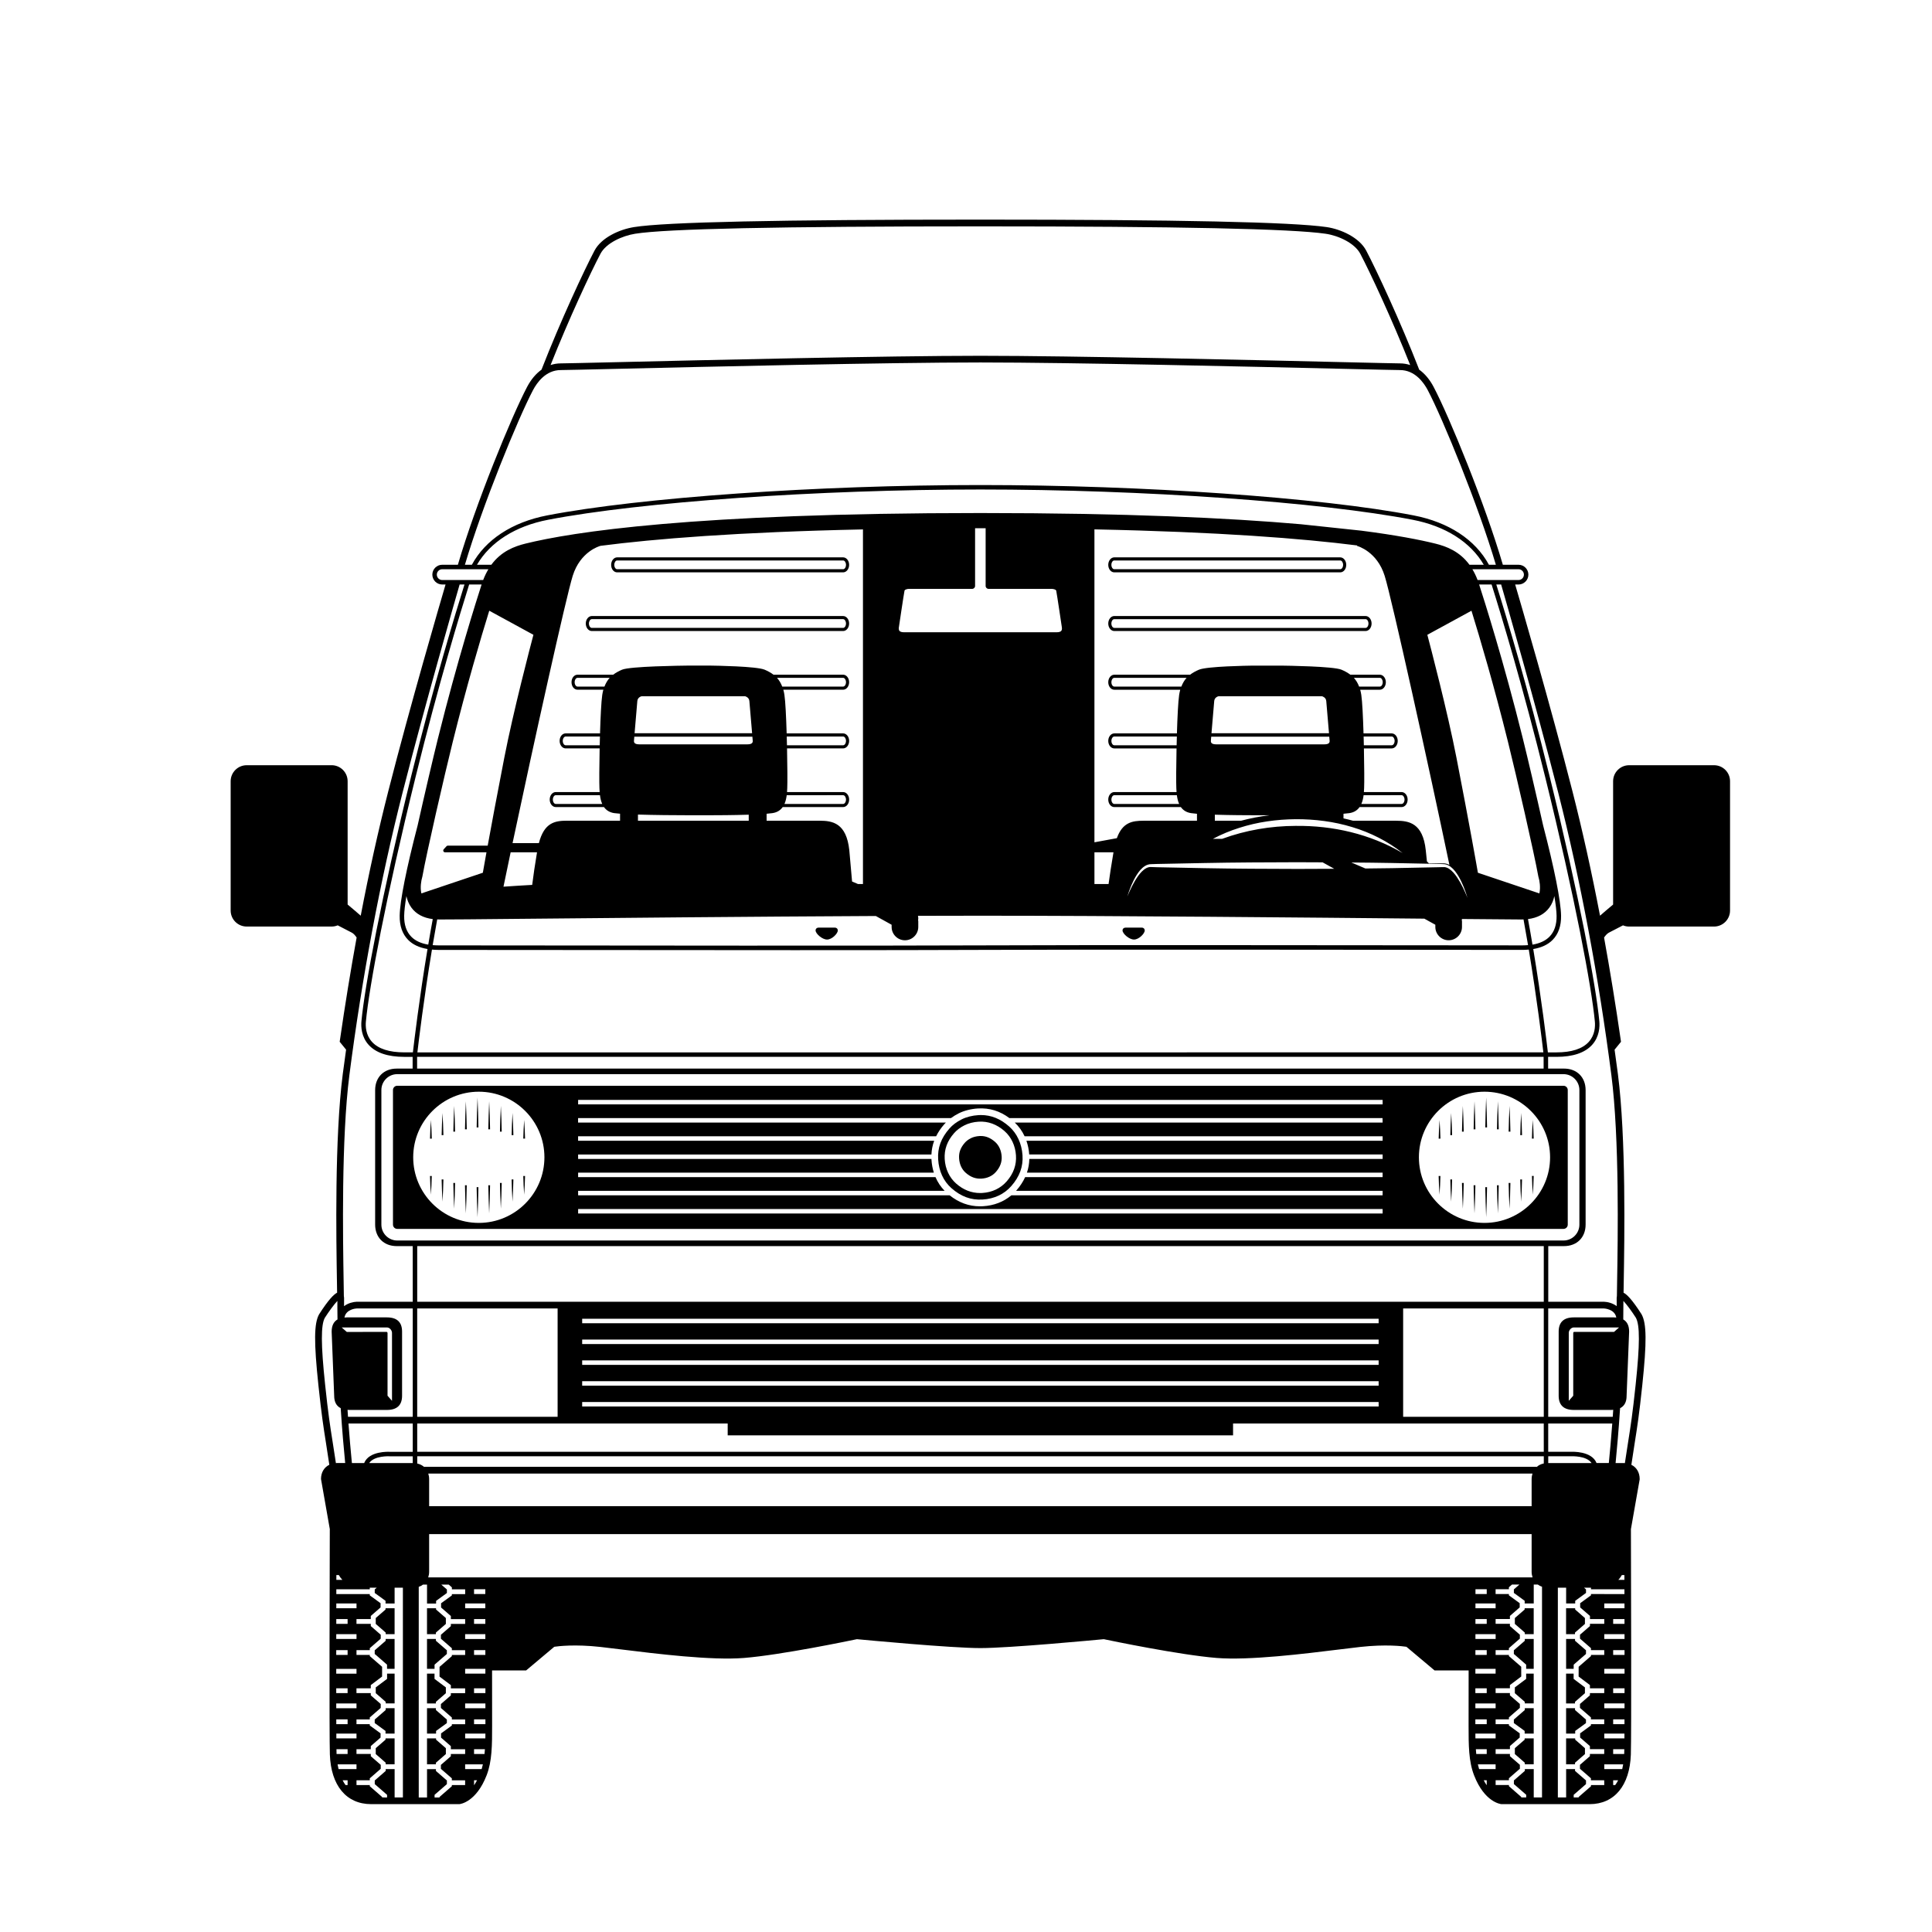
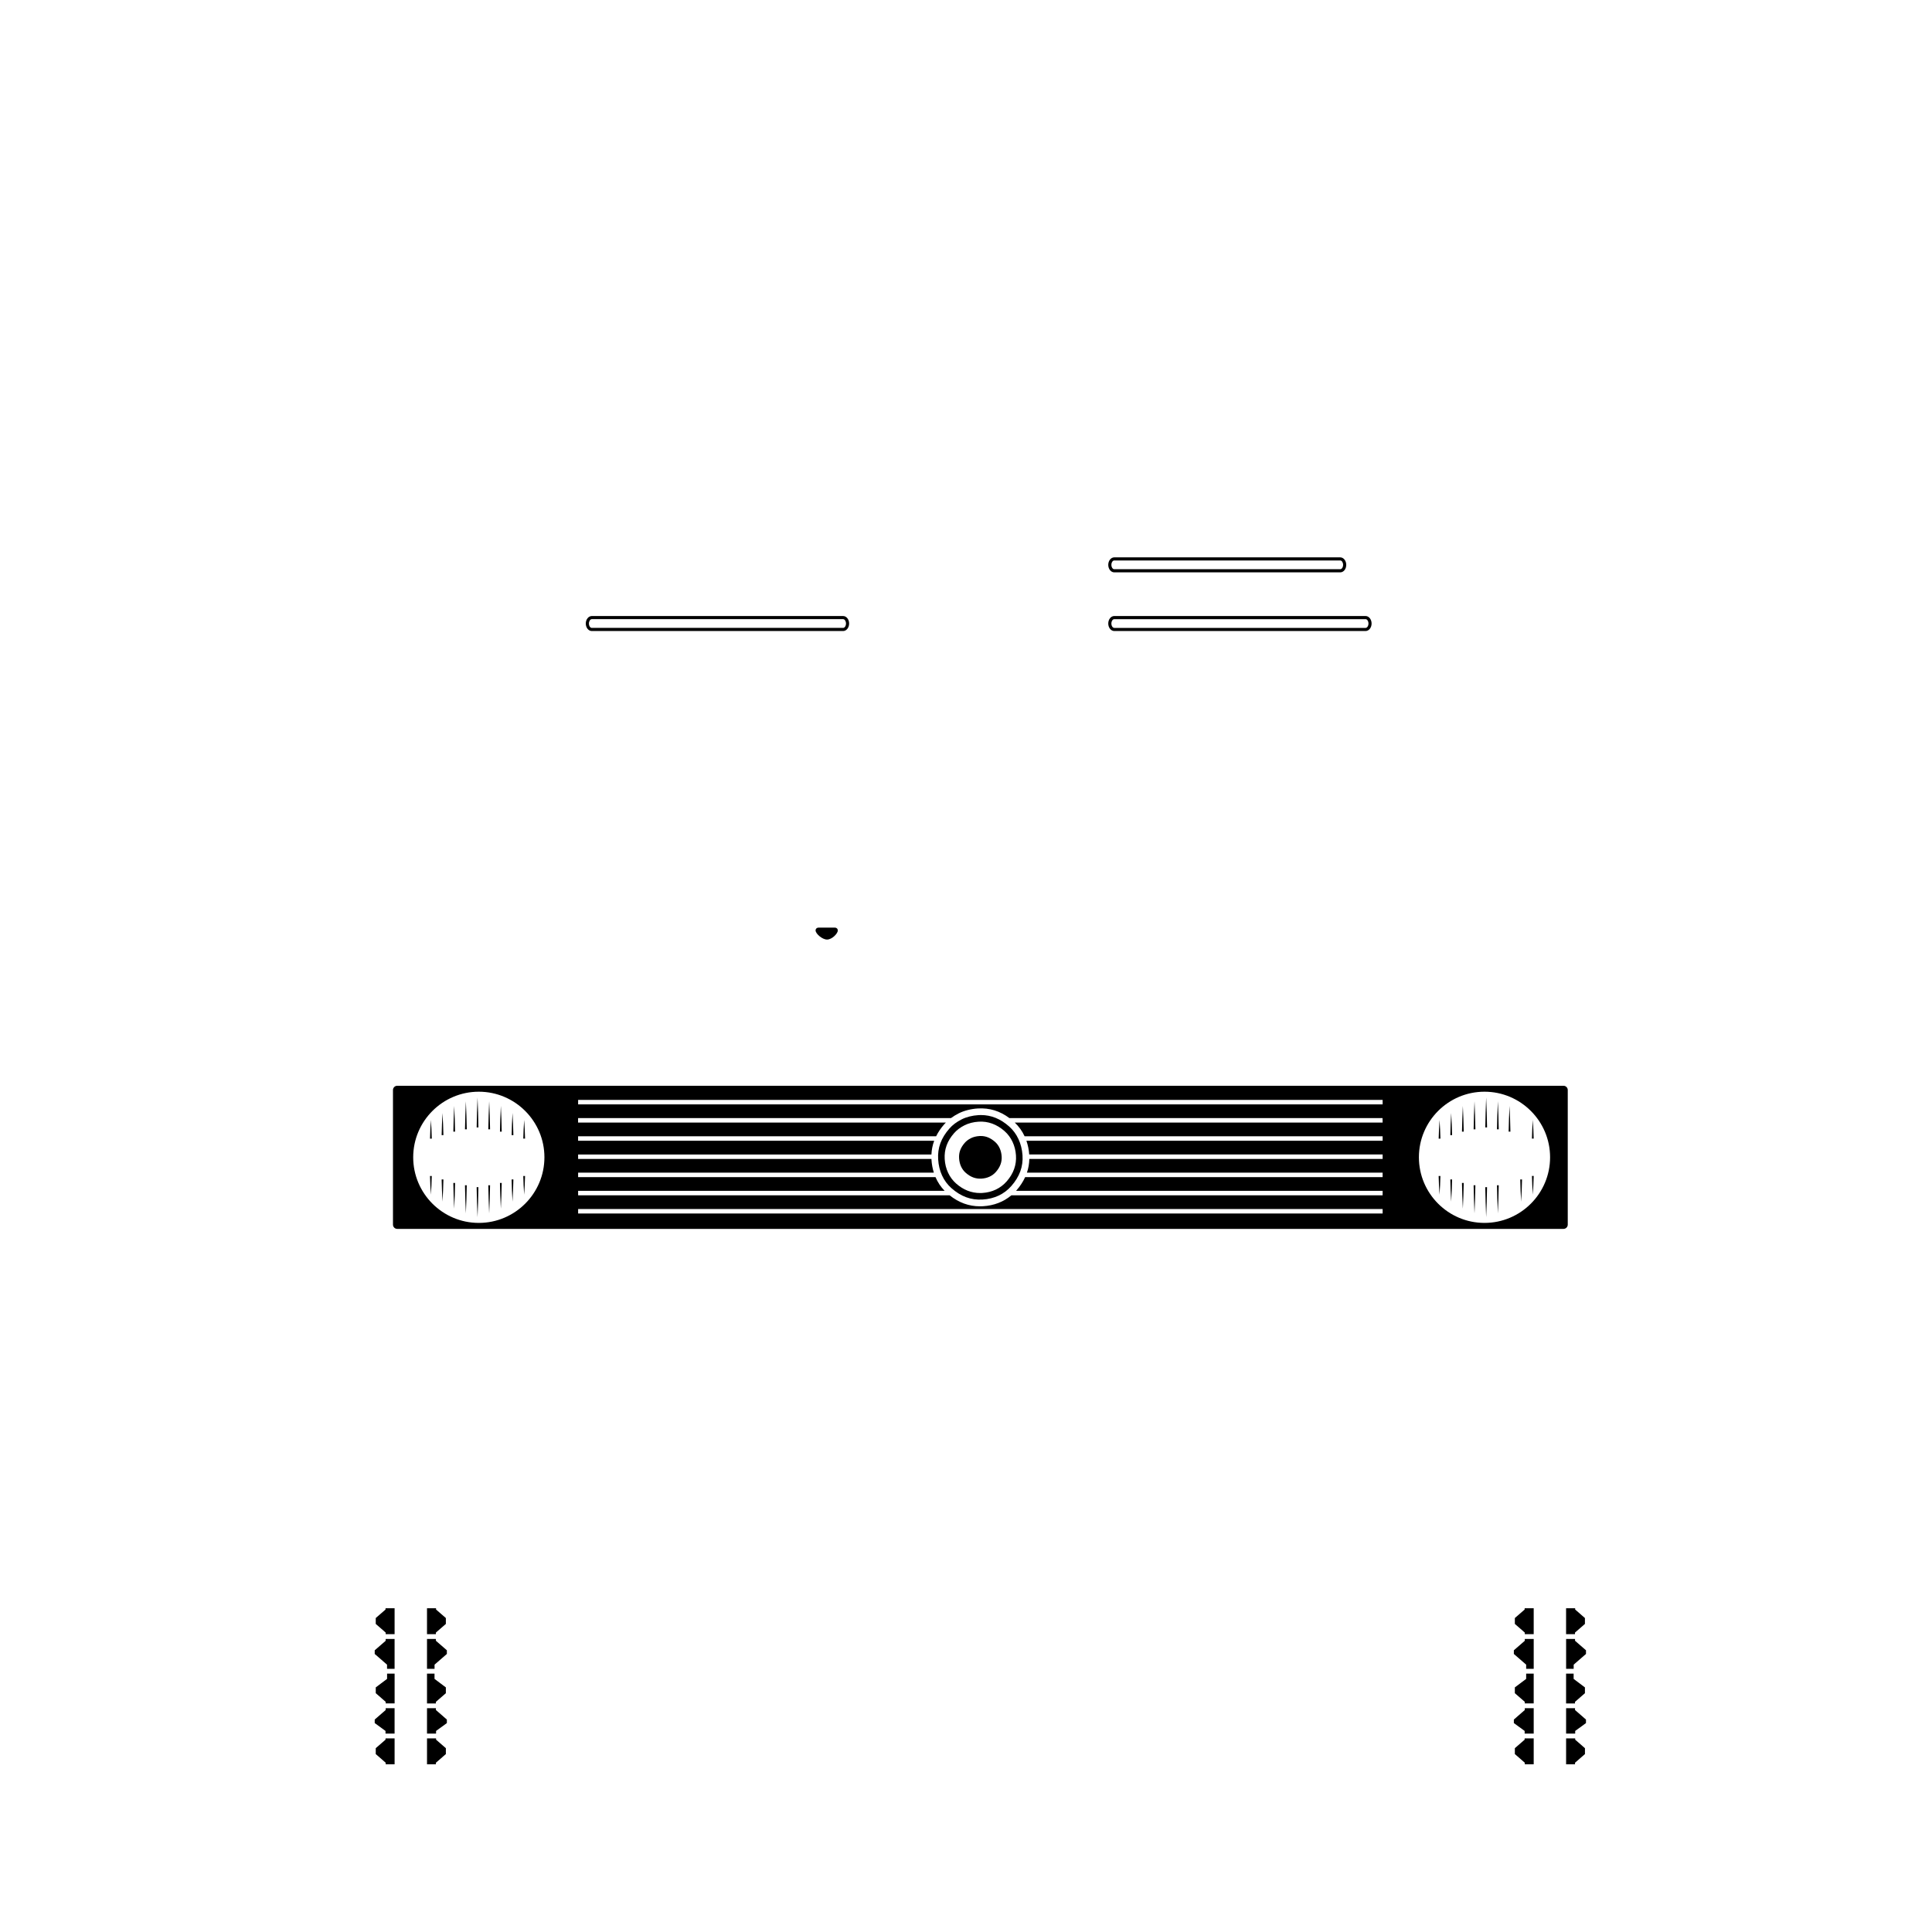
<svg xmlns="http://www.w3.org/2000/svg" fill="#000000" width="800px" height="800px" version="1.1" viewBox="144 144 512 512">
  <g>
    <path d="m403.96 439.5c-0.219 0-0.445 0.008-0.672 0.02-1.629 0.098-3.211 0.5-4.457 1.133-1.34 0.68-2.391 1.469-3.219 2.414-2.219 2.531-3.172 5.121-2.992 8.152 0.188 3.137 1.402 5.777 3.512 7.644 2.508 2.215 5.148 3.211 8.246 3.027 3.102-0.176 5.742-1.414 7.633-3.578 2.203-2.512 3.172-5.184 2.965-8.172-0.215-3.074-1.461-5.769-3.516-7.59-2.316-2.055-4.769-3.051-7.5-3.051zm9.281 10.68c0.176 2.512-0.652 4.836-2.457 6.894-1.633 1.863-3.875 2.922-6.484 3.074-0.191 0.012-0.375 0.016-0.562 0.016-2.332 0-4.473-0.848-6.363-2.523-1.793-1.582-2.863-3.879-3.019-6.473-0.152-2.547 0.664-4.793 2.481-6.863 0.73-0.832 1.629-1.512 2.746-2.078 1.074-0.547 2.406-0.891 3.754-0.969 2.512-0.16 4.824 0.691 6.883 2.5 1.777 1.574 2.852 3.856 3.023 6.422z" />
    <path d="m403.91 445.05c-0.113 0-0.227 0.004-0.344 0.012-0.824 0.047-1.645 0.254-2.254 0.562-0.68 0.344-1.203 0.734-1.605 1.195-1.156 1.316-1.629 2.59-1.539 4.125 0.094 1.594 0.699 2.922 1.742 3.844 1.289 1.141 2.625 1.648 4.184 1.559 1.566-0.09 2.891-0.703 3.836-1.781 1.125-1.285 1.625-2.637 1.52-4.125-0.105-1.57-0.727-2.926-1.746-3.828-1.211-1.062-2.418-1.562-3.793-1.562z" />
    <path d="m559.47 468.54v-35.672c0-0.621-0.508-1.129-1.129-1.129h-309.07c-0.621 0-1.129 0.508-1.129 1.129v35.672c0 0.621 0.508 1.129 1.129 1.129h309.07c0.621 0 1.129-0.508 1.129-1.129zm-288.58-0.457c-9.586 0-17.387-7.801-17.387-17.387 0-9.586 7.801-17.383 17.387-17.383 9.586 0 17.387 7.801 17.387 17.383 0 9.586-7.801 17.387-17.387 17.387zm239.52-2.492h-213.2v-1.184h213.2zm0-24.102h-97.488c1.082 1.023 1.965 2.25 2.609 3.637h94.879v1.184h-94.402c0.398 1.141 0.652 2.359 0.746 3.637h93.656v1.184h-93.629c-0.023 1.25-0.234 2.461-0.637 3.637h94.262v1.184h-94.734c-0.562 1.227-1.328 2.406-2.316 3.531-0.031 0.035-0.07 0.07-0.102 0.105h97.152v1.184h-98.387c-2.051 1.727-4.617 2.727-7.535 2.891-0.266 0.016-0.523 0.023-0.781 0.023-2.941 0-5.582-0.965-8.039-2.914h-98.457v-1.184h97.133c-1.027-1.051-1.84-2.269-2.422-3.637h-94.711v-1.184h94.273c-0.336-1.078-0.559-2.227-0.629-3.441-0.004-0.066 0-0.125-0.004-0.191h-93.641v-1.184h93.633c0.055-1.258 0.297-2.469 0.73-3.637h-94.367v-1.184h94.879c0.547-1.113 1.273-2.188 2.191-3.231 0.125-0.141 0.266-0.27 0.395-0.406h-97.469v-1.184h98.816c0.602-0.445 1.266-0.859 2.004-1.234 1.457-0.742 3.289-1.211 5.156-1.324 3.098-0.168 5.789 0.664 8.328 2.555h98.887zm0-4.82h-213.2v-1.184h213.2zm26.996 31.414c-9.586 0-17.383-7.801-17.383-17.387 0-9.586 7.801-17.383 17.383-17.383 9.586 0 17.383 7.801 17.383 17.383 0 9.586-7.797 17.387-17.383 17.387z" />
    <path d="m363.18 392.99c1.309 0 2.848-1.594 2.848-2.41 0-0.211-0.082-0.406-0.227-0.543-0.098-0.094-0.27-0.203-0.539-0.203h-4.359c-0.254 0-0.418 0.098-0.516 0.18-0.16 0.137-0.25 0.332-0.25 0.551 0.004 0.879 1.762 2.426 3.043 2.426z" />
-     <path d="m444.52 392.99c1.309 0 2.848-1.594 2.848-2.41 0-0.211-0.082-0.406-0.227-0.543-0.098-0.094-0.27-0.203-0.539-0.203h-4.359c-0.441 0-0.762 0.309-0.762 0.73 0 0.879 1.758 2.426 3.039 2.426z" />
    <path d="m246.17 570.54-2.594 2.258v1.559l2.637 2.293v0.422h2.359v-6.871h-2.402z" />
    <path d="m259.52 576.65 2.637-2.293v-1.559l-2.598-2.258v-0.34h-2.398v6.871h2.359z" />
    <path d="m246.21 578.82-2.906 2.523v0.973l3.266 2.836v1.113h2v-7.922h-2.359z" />
    <path d="m246.17 605.03-2.594 2.258v1.559l2.637 2.293v0.422h2.359v-6.871h-2.402z" />
    <path d="m246.21 597.17-2.906 2.527v0.934l2.863 2.086v0.703h2.402v-6.727h-2.359z" />
    <path d="m246.58 588.92-3 2.258v1.535l2.637 2.293v0.418h2.359v-7.894h-1.996z" />
    <path d="m564.03 607.29-2.59-2.258v-0.34h-2.406v6.871h2.363v-0.422l2.633-2.293z" />
    <path d="m561.39 576.65 2.633-2.293v-1.559l-2.59-2.258v-0.34h-2.406v6.871h2.363z" />
    <path d="m548.05 570.54-2.598 2.258v1.559l2.637 2.293v0.422h2.359v-6.871h-2.398z" />
    <path d="m561.04 585.15 3.262-2.836v-0.973l-2.902-2.523v-0.477h-2.363v7.922h2.004z" />
    <path d="m561.39 595.01 2.633-2.293v-1.535l-2.996-2.258v-1.391h-2v7.894h2.363z" />
    <path d="m259.16 585.15 3.262-2.836v-0.973l-2.902-2.523v-0.477h-2.359v7.922h2z" />
    <path d="m548.05 605.03-2.598 2.258v1.559l2.637 2.293v0.422h2.359v-6.871h-2.398z" />
    <path d="m561.44 602.72 2.859-2.086v-0.934l-2.902-2.527v-0.477h-2.363v6.727h2.406z" />
    <path d="m548.09 597.17-2.902 2.527v0.934l2.863 2.086v0.703h2.398v-6.727h-2.359z" />
    <path d="m548.45 588.92-3 2.258v1.535l2.637 2.293v0.418h2.359v-7.894h-1.996z" />
    <path d="m548.09 578.82-2.902 2.523v0.973l3.262 2.836v1.113h2v-7.922h-2.359z" />
    <path d="m262.16 607.29-2.598-2.258v-0.34h-2.398v6.871h2.359v-0.422l2.637-2.293z" />
    <path d="m259.56 602.72 2.863-2.086v-0.934l-2.902-2.527v-0.477h-2.359v6.727h2.398z" />
    <path d="m259.52 595.01 2.637-2.293v-1.535l-3.004-2.258v-1.391h-1.992v7.894h2.359z" />
    <path d="m300.83 311.23h66.605c0.875 0 1.59-0.891 1.59-1.988 0-1.098-0.715-1.988-1.59-1.988h-66.605c-0.875 0-1.59 0.891-1.59 1.988 0 1.094 0.715 1.988 1.59 1.988zm0-3.152h66.605c0.414 0 0.762 0.531 0.762 1.16 0 0.629-0.348 1.16-0.762 1.16h-66.605c-0.414 0-0.762-0.531-0.762-1.16 0-0.629 0.352-1.16 0.762-1.16z" />
-     <path d="m307.55 295.68h59.887c0.875 0 1.59-0.891 1.59-1.988s-0.715-1.988-1.59-1.988h-59.887c-0.875 0-1.59 0.891-1.59 1.988 0 1.113 0.695 1.988 1.59 1.988zm0-3.152h59.887c0.414 0 0.762 0.531 0.762 1.16s-0.348 1.16-0.762 1.16h-59.887c-0.414 0-0.762-0.531-0.762-1.16s0.352-1.16 0.762-1.16z" />
    <path d="m437.7 309.24c0 1.098 0.715 1.988 1.59 1.988h66.605c0.875 0 1.59-0.891 1.59-1.988 0-1.098-0.715-1.988-1.59-1.988h-66.605c-0.879-0.004-1.59 0.891-1.59 1.988zm68.957 0c0 0.629-0.348 1.16-0.762 1.16h-66.605c-0.414 0-0.762-0.531-0.762-1.16 0-0.629 0.348-1.16 0.762-1.16h66.605c0.41-0.004 0.762 0.531 0.762 1.16z" />
    <path d="m439.29 295.68h59.887c0.891 0 1.59-0.875 1.59-1.988 0-1.098-0.715-1.988-1.59-1.988h-59.887c-0.875 0-1.59 0.891-1.59 1.988 0 1.094 0.711 1.988 1.59 1.988zm0-3.152h59.887c0.414 0 0.762 0.531 0.762 1.16s-0.348 1.16-0.762 1.16h-59.887c-0.414 0-0.762-0.531-0.762-1.16s0.348-1.16 0.762-1.16z" />
-     <path d="m598.24 346.79h-22.504c-2.344 0-4.246 1.906-4.246 4.25v32.672c-1.328 1.113-2.609 2.195-3.387 2.887-0.031 0.027-0.051 0.043-0.082 0.066-2.219-11.586-4.637-22.508-7.297-32.938-5.789-22.691-13.766-49.992-15.188-54.828h0.883c1.441 0 2.617-1.172 2.617-2.617 0-1.441-1.176-2.617-2.617-2.617h-4.152c-4.695-16.07-14.18-39.227-18.34-47.125-1.043-1.98-2.34-3.516-3.82-4.574-4.996-12.82-11.324-26.387-14.043-31.547-1.848-3.504-6.738-5.691-10.5-6.242-9.094-1.328-39.105-1.977-91.758-1.977-53.465 0-83.484 0.648-91.77 1.98-3.918 0.625-8.676 2.801-10.488 6.238-2.719 5.16-9.051 18.727-14.043 31.547-1.48 1.059-2.777 2.594-3.82 4.574-4.16 7.891-13.645 31.047-18.34 47.125h-4.152c-1.445 0-2.617 1.176-2.617 2.617s1.172 2.617 2.617 2.617h0.883c-1.422 4.836-9.402 32.137-15.188 54.828-2.66 10.43-5.078 21.352-7.293 32.938-0.027-0.023-0.051-0.039-0.082-0.066-0.773-0.691-2.055-1.773-3.387-2.887v-32.676c0-2.344-1.906-4.25-4.25-4.25l-22.504 0.004c-2.344 0-4.246 1.906-4.246 4.25v34.258c0 2.344 1.906 4.246 4.246 4.246h22.504c0.566 0 1.109-0.109 1.621-0.32 1.77 0.926 3.246 1.691 3.742 1.938 0.492 0.246 0.965 0.836 1.27 1.289-1.586 8.723-3.07 17.816-4.453 27.371l-0.039 0.258 1.699 2.09c-0.297 2.16-0.605 4.32-0.883 6.484-2.18 16.906-1.73 43.727-1.539 55.176 0.02 1.09 0.031 2.004 0.043 2.75-0.816 0.402-2.227 1.738-4.781 5.734-1.344 2.394-1.387 7.324-0.172 18.836 0.824 7.785 1.328 10.984 1.969 15.039 0.27 1.695 0.562 3.562 0.918 5.992-1.363 0.664-2.203 2.012-2.203 3.781l2.352 13.379h-0.023c-0.043 10.809-0.152 54.809 0.02 59.629 0.289 8.23 4.371 13.145 10.926 13.145l23.441-0.004c0.176-0.02 4.402-0.508 7.172-7.629 1.457-3.742 1.457-8.086 1.457-13.113v-0.324c0-1.789-0.004-7.582-0.012-14.359h9.023l7.465-6.273c1.012-0.152 5.453-0.711 12.254 0.047 1.414 0.156 3.188 0.375 5.207 0.625 9.645 1.191 24.219 2.992 32.84 2.289 9.855-0.797 28.148-4.606 29.898-4.973 2.184 0.207 24.984 2.359 32.715 2.359s30.531-2.152 32.715-2.359c1.75 0.367 20.043 4.176 29.898 4.973 8.621 0.699 23.195-1.098 32.84-2.289 2.019-0.25 3.793-0.469 5.207-0.625 6.805-0.754 11.238-0.199 12.25-0.047l7.465 6.273h9.023c-0.008 6.777-0.012 12.57-0.012 14.359v0.324c0 5.027 0 9.371 1.457 13.113 2.769 7.125 6.996 7.613 7.262 7.637h23.355c6.555 0 10.641-4.914 10.926-13.145 0.168-4.82 0.059-48.82 0.02-59.629h-0.02l2.328-13.223 0.012-0.152c0-1.77-0.84-3.117-2.203-3.781 0.355-2.43 0.652-4.297 0.918-5.992 0.641-4.051 1.148-7.25 1.969-15.039 1.215-11.512 1.172-16.438-0.195-18.879-2.535-3.965-3.938-5.289-4.758-5.691 0.012-0.75 0.023-1.66 0.043-2.75 0.191-11.453 0.641-38.273-1.539-55.176-0.277-2.164-0.582-4.324-0.883-6.484l1.699-2.09-0.035-0.258c-1.387-9.555-2.867-18.648-4.453-27.371 0.309-0.453 0.781-1.043 1.273-1.293 0.496-0.25 1.969-1.012 3.742-1.938 0.512 0.211 1.055 0.32 1.617 0.32h22.504c2.344 0 4.25-1.906 4.25-4.246v-34.258c0.012-2.348-1.895-4.254-4.238-4.254zm-51.82-51.941c0.789 0 1.434 0.641 1.434 1.434 0 0.789-0.641 1.43-1.434 1.43h-10.844c-0.406-1.07-0.871-2.019-1.379-2.863zm14.656 222.8h9.973c0.168 0 0.316-0.02 0.473-0.031-0.043 0.629-0.082 1.246-0.125 1.848h-17.102v-28.715h14.727c0.125 0.004 2.898 0.137 3.312 2.41-0.199-0.02-0.395-0.039-0.613-0.039h-10.645c-2.66 0-4.012 1.266-4.012 3.766v16.996c0 2.496 1.352 3.766 4.012 3.766zm10.191 3.594c-0.312 4.195-0.637 7.672-0.914 10.477h-3.25c-1.301-3.25-6.531-2.988-6.738-2.977h-6.074v-7.5zm-321.99-48.496c-2.32 0-4.207-1.887-4.207-4.207v-35.672c0-2.32 1.887-4.207 4.207-4.207h309.07c2.32 0 4.207 1.887 4.207 4.207v35.672c0 2.32-1.887 4.207-4.207 4.207zm5.285 18.004h37.211v28.715h-37.211zm0.051-67.859c0.324-2.793 1.699-14.238 3.859-27.238 0.535 0.047 1.086 0.082 1.672 0.082 1.578 0 6.324 0.004 13.219 0.012 18.57 0.02 51.875 0.055 81.273 0.055 20.305 0 38.746-0.02 49.176-0.07 25.531-0.125 99.047-0.047 130.44-0.012 6.894 0.008 11.641 0.012 13.219 0.012 0.582 0 1.137-0.031 1.672-0.082 2.172 13.066 3.551 24.562 3.863 27.238zm298.46 1.184 0.004 3.109-298.54-0.004v-3.109zm-249.98-135.42c14.391-1.863 36.391-3.652 69.602-4.356v93.977h-1.32l-1.566-0.668c-0.375-4.231-0.73-8.301-0.734-8.309-0.77-7.195-4.457-7.801-7.856-7.801h-14.059v-1.844c0.602-0.051 1.133-0.105 1.559-0.172 1.289-0.191 2.137-0.801 2.707-1.605h16.016c0.875 0 1.59-0.891 1.59-1.988s-0.715-1.988-1.59-1.988h-14.871c0.027-0.371 0.047-0.727 0.059-1.047 0.066-1.414 0.047-5.789-0.055-10.523h14.867c0.875 0 1.59-0.891 1.59-1.988s-0.715-1.988-1.59-1.988h-14.969c-0.133-4.375-0.328-8.457-0.59-10.199-0.074-0.496-0.172-0.949-0.293-1.375h15.848c0.875 0 1.59-0.891 1.59-1.992 0-1.098-0.715-1.988-1.59-1.988h-18.453c-0.73-0.559-1.527-0.977-2.344-1.324-2.121-0.91-13.039-1.07-14.285-1.086h-6.207c-1.547 0.016-15.18 0.176-17.305 1.086-0.816 0.348-1.613 0.77-2.344 1.324h-9.449c-0.891 0-1.59 0.871-1.59 1.988 0 1.117 0.699 1.992 1.59 1.992h6.844c-0.117 0.426-0.219 0.879-0.293 1.375-0.258 1.746-0.457 5.824-0.59 10.199h-9.113c-0.891 0-1.59 0.871-1.59 1.988 0 1.098 0.715 1.988 1.59 1.988h9.012c-0.102 4.738-0.121 9.109-0.055 10.523 0.016 0.324 0.031 0.68 0.059 1.047h-11.645c-0.875 0-1.59 0.891-1.59 1.988s0.715 1.988 1.59 1.988h12.789c0.57 0.801 1.418 1.41 2.707 1.605 0.387 0.059 0.918 0.109 1.555 0.156v1.855h-14.055c-3.234 0-6.039 0.5-7.457 5.941h-6.977c5.555-26.242 14.191-65.246 15.949-70.855 2.016-6.43 7.098-7.856 7.316-7.914zm46.816 34.977h17.527c0.414 0 0.762 0.531 0.762 1.16 0 0.629-0.348 1.16-0.762 1.16h-16.137c-0.363-0.941-0.832-1.715-1.391-2.32zm17.527 31.102c0.414 0 0.762 0.531 0.762 1.16 0 0.629-0.348 1.16-0.762 1.16h-15.547c0.324-0.73 0.5-1.539 0.598-2.32l14.949-0.004zm-14.941-15.551h14.941c0.414 0 0.762 0.531 0.762 1.16s-0.348 1.16-0.762 1.16h-14.883c-0.02-0.773-0.039-1.551-0.059-2.32zm-10.383 2.074h-28.738c-0.582 0-1-0.125-1.203-0.355-0.207-0.238-0.168-0.57-0.16-0.621 0 0 0.035-0.41 0.086-1.051h31.293c0.055 0.66 0.094 1.086 0.094 1.098 0 0.004 0.043 0.336-0.164 0.574-0.207 0.23-0.625 0.355-1.207 0.355zm0.309 18.645v1.598h-29.355v-1.633c4.375 0.137 9.777 0.18 13.09 0.18h6.203c1.305 0 5.906-0.012 10.062-0.145zm-30.246-21.594c0.227-2.707 0.617-7.379 0.723-8.52 0.086-0.945 0.914-1.219 1.148-1.281h27.398c0.215 0.055 1.062 0.336 1.148 1.281 0.105 1.137 0.496 5.793 0.723 8.52zm-6.598-14.676c-0.559 0.609-1.023 1.379-1.391 2.32h-7.137c-0.414 0-0.762-0.531-0.762-1.16 0-0.629 0.348-1.16 0.762-1.16zm-2.578 31.102c0.098 0.785 0.273 1.594 0.598 2.32h-12.32c-0.414 0-0.762-0.531-0.762-1.16 0-0.629 0.348-1.16 0.762-1.16zm-0.066-13.23h-9.031c-0.414 0-0.762-0.531-0.762-1.16s0.348-1.16 0.762-1.16h9.09c-0.02 0.77-0.039 1.547-0.059 2.32zm-16.617 28.367c-0.562 3.32-0.961 6.113-1.281 8.637-2.098 0.113-4.734 0.27-7.609 0.473 0.559-2.723 1.203-5.801 1.898-9.109zm-3.809 17.621c22.73-0.219 60.547-0.586 93.59-0.742l4.191 2.32v0.582c0 1.945 1.586 3.531 3.531 3.531 1.945 0 3.531-1.586 3.531-3.531v-1.652h-0.059c0.031-0.191 0.059-0.387 0.059-0.586 0-0.246-0.031-0.48-0.082-0.711 5.785-0.02 11.344-0.031 16.535-0.031 35.434 0 87.469 0.488 117.66 0.781l2.914 1.613v0.582c0 1.945 1.586 3.531 3.531 3.531 1.945 0 3.531-1.586 3.531-3.531v-1.652h-0.059c0.023-0.148 0.035-0.297 0.047-0.453 8.43 0.082 13.977 0.129 15.734 0.129 0.203 0 0.387-0.016 0.582-0.023 0.422 2.289 0.824 4.574 1.203 6.82-0.473 0.039-0.961 0.066-1.477 0.066-1.578 0-6.324-0.004-13.219-0.012-31.395-0.031-104.92-0.113-130.45 0.012-25.527 0.125-99.051 0.047-130.45 0.012-6.894-0.008-11.637-0.012-13.219-0.012-0.516 0-1.004-0.027-1.473-0.066 0.379-2.246 0.781-4.531 1.203-6.82 0.195 0.008 0.383 0.023 0.582 0.023 2.172 0.016 10.082-0.062 22.059-0.18zm123.47-87.434h16.766c0.273 0 1.098 0.121 1.168 0.492 0.219 1.078 1.461 9.504 1.488 9.66 0 0.008 0.133 0.609-0.148 0.965-0.242 0.309-0.777 0.375-1.18 0.375h-40.531c-0.402 0-0.934-0.066-1.18-0.375-0.281-0.359-0.148-0.961-0.133-1.039 0.012-0.086 1.258-8.512 1.477-9.59 0.074-0.367 0.887-0.488 1.168-0.492h16.766c0.426 0 0.77-0.344 0.77-0.77v-15.297c0.469 0 0.922-0.004 1.398-0.004 0.477 0 0.926 0.004 1.398 0.004v15.297c0.004 0.426 0.348 0.773 0.773 0.773zm104.97-3.473c1.895 6.039 11.758 50.777 17.164 76.629-0.492-0.266-1.008-0.418-1.547-0.418h-3.894c-0.152-0.16-0.328-0.336-0.52-0.52-0.168-1.648-0.293-2.816-0.309-2.977-0.77-7.195-4.457-7.797-7.856-7.797h-11.406c-0.824-0.223-1.664-0.434-2.539-0.625v-1.227c0.621-0.047 1.156-0.102 1.555-0.164 1.289-0.191 2.137-0.801 2.707-1.605h11.145c0.875 0 1.59-0.891 1.59-1.988 0-1.098-0.715-1.988-1.59-1.988h-10c0.027-0.371 0.047-0.727 0.059-1.047 0.066-1.414 0.047-5.789-0.055-10.523h7.371c0.875 0 1.59-0.891 1.59-1.988s-0.715-1.988-1.59-1.988h-7.473c-0.133-4.375-0.328-8.457-0.59-10.199-0.074-0.496-0.172-0.949-0.293-1.375h5.207c0.875 0 1.59-0.891 1.59-1.992 0-1.098-0.715-1.988-1.59-1.988h-7.812c-0.73-0.559-1.527-0.977-2.344-1.324-2.121-0.91-14.551-1.07-15.965-1.086h-7.551c-1.238 0.016-12.156 0.176-14.277 1.086-0.816 0.348-1.613 0.77-2.344 1.324h-20.09c-0.875 0-1.59 0.891-1.59 1.988 0 1.098 0.715 1.992 1.59 1.992h17.488c-0.117 0.426-0.219 0.879-0.293 1.375-0.258 1.746-0.457 5.824-0.59 10.199h-16.605c-0.875 0-1.59 0.891-1.59 1.988s0.715 1.988 1.59 1.988h16.504c-0.102 4.738-0.121 9.109-0.055 10.523 0.016 0.324 0.031 0.68 0.059 1.047h-16.508c-0.875 0-1.59 0.891-1.59 1.988 0 1.098 0.715 1.988 1.59 1.988h17.652c0.57 0.801 1.418 1.41 2.707 1.605 0.422 0.062 0.957 0.121 1.559 0.172v1.844h-14.176c-2.953 0-5.547 0.414-7.055 4.621l-5.941 1.094v-82.93c33.043 0.676 55.098 2.422 69.629 4.262l-0.031 0.125c0.215 0.055 5.297 1.48 7.312 7.91zm-14.676 42.645c0.055 0.66 0.094 1.086 0.094 1.098 0 0.004 0.043 0.336-0.164 0.574-0.203 0.23-0.621 0.355-1.203 0.355h-28.738c-0.582 0-1-0.125-1.203-0.355-0.207-0.238-0.168-0.57-0.16-0.621 0 0 0.035-0.41 0.086-1.051zm-31.215-0.922c0.227-2.707 0.617-7.379 0.723-8.52 0.086-0.945 0.914-1.219 1.148-1.281h27.398c0.215 0.055 1.062 0.336 1.148 1.281 0.105 1.137 0.496 5.793 0.723 8.52zm15.398 21.738c-2.715 0.328-5.231 0.832-7.551 1.453h-6.957v-1.598c4.156 0.133 8.758 0.145 10.062 0.145zm7.496 12.453c2.184 0.008 4.363 0.02 6.547 0.027l3.094 1.711c-3.215 0.016-6.426 0.031-9.641 0.039-8.297-0.023-16.594-0.047-24.887-0.207l-12.445-0.246-1.555-0.051c-0.469-0.027-0.891 0.078-1.312 0.309-0.84 0.453-1.531 1.234-2.129 2.047-1.18 1.668-2.078 3.555-2.883 5.465 0.625-1.977 1.371-3.938 2.492-5.727 0.57-0.883 1.223-1.758 2.184-2.363 0.469-0.301 1.074-0.5 1.648-0.492l1.555-0.051 12.445-0.246c8.293-0.168 16.59-0.191 24.887-0.215zm-0.566-9.633c-6.629 0.02-13.246 1.137-19.492 3.43h-2.453c2.223-1.176 4.562-2.148 6.969-2.906 4.82-1.555 9.906-2.254 14.957-2.297 5.066-0.02 10.148 0.613 14.996 2.098 4.848 1.453 9.434 3.773 13.355 6.883-8.637-5.078-18.516-7.32-28.332-7.207zm25.453 9.836 12.445 0.25c0.527 0.023 1.016 0.016 1.578 0.066 0.641 0.098 1.141 0.363 1.594 0.703 0.887 0.68 1.504 1.57 2.047 2.469 1.074 1.816 1.801 3.777 2.406 5.762-0.785-1.918-1.664-3.812-2.805-5.508-0.578-0.832-1.234-1.641-2.039-2.172-0.387-0.27-0.859-0.445-1.25-0.48-0.469-0.016-1.023 0.023-1.531 0.031l-12.445 0.25c-2.332 0.047-4.664 0.059-6.992 0.086l-3.711-1.586c3.566 0.027 7.133 0.059 10.703 0.129zm-10.047-49.07h6.887c0.414 0 0.762 0.531 0.762 1.16 0 0.629-0.348 1.16-0.762 1.16h-5.496c-0.363-0.941-0.832-1.715-1.391-2.32zm12.66 31.102c0.414 0 0.762 0.531 0.762 1.16 0 0.629-0.348 1.16-0.762 1.16h-10.68c0.324-0.73 0.5-1.539 0.598-2.32l10.082-0.004zm-10.074-15.551h7.449c0.414 0 0.762 0.531 0.762 1.16s-0.348 1.16-0.762 1.16h-7.391c-0.016-0.773-0.035-1.551-0.059-2.32zm-46.914-15.551c-0.559 0.609-1.023 1.379-1.391 2.32h-17.777c-0.414 0-0.762-0.531-0.762-1.16 0-0.629 0.348-1.16 0.762-1.16zm-2.578 31.102c0.098 0.785 0.273 1.594 0.598 2.32h-17.188c-0.414 0-0.762-0.531-0.762-1.16 0-0.629 0.348-1.16 0.762-1.16zm-0.066-13.23h-16.523c-0.414 0-0.762-0.531-0.762-1.16s0.348-1.16 0.762-1.16h16.582c-0.023 0.77-0.043 1.547-0.059 2.32zm-16.738 28.367c-0.578 3.391-0.98 6.055-1.301 8.406h-3.742v-8.406zm-181.59 24.465c-1.922-0.32-3.434-1.016-4.488-2.09-1.297-1.316-1.934-3.184-1.895-5.555 0.02-1.234 0.227-3.016 0.59-5.223 0.223 1.047 0.625 2.098 1.324 3.055 1.258 1.715 3.164 2.727 5.664 3.047-0.422 2.266-0.82 4.535-1.195 6.766zm291.44-6.769c2.5-0.32 4.406-1.332 5.664-3.047 0.699-0.953 1.105-2.008 1.324-3.055 0.363 2.211 0.57 3.988 0.59 5.227 0.039 2.371-0.598 4.238-1.895 5.555-1.059 1.074-2.566 1.77-4.492 2.09-0.371-2.231-0.77-4.5-1.191-6.769zm3.016-6.805-16.289-5.477c-0.355-2.051-2.188-12.516-5.676-30.453-2.391-12.289-6.906-29.52-7.723-32.605l11.695-6.379c2.242 7.25 5.984 19.883 9.676 34.75 2.254 9.082 6.945 29.512 8.043 35.672l0.062 0.254c0.227 0.703 0.594 2.621 0.211 4.238zm-18.527-87.098c-2.621-3.559-6.098-4.879-9.059-5.609-4.062-1.004-10.305-2.231-19.605-3.426l-16.027-1.703c-19.09-1.672-46.324-2.969-84.918-2.969-76.375 0-108.31 5.074-120.55 8.098-2.957 0.73-6.426 2.043-9.051 5.609h-3.805c3.519-6.027 10.16-10.25 18.844-11.922 24.477-4.723 71.59-8.023 114.56-8.023 42.977 0 90.09 3.297 114.56 8.023 8.684 1.676 15.328 5.894 18.844 11.922zm-248.06 18.562c-0.816 3.086-5.332 20.312-7.723 32.605-1.996 10.273-3.449 18.082-4.394 23.273h-10.566c-0.133 0-0.262 0.059-0.352 0.156l-0.742 0.816c-0.125 0.137-0.16 0.34-0.082 0.512 0.074 0.172 0.246 0.281 0.434 0.281h10.984c-0.516 2.848-0.836 4.68-0.961 5.414l-16.289 5.477c-0.379-1.598-0.023-3.484 0.207-4.238l0.062-0.254c1.098-6.168 5.789-26.594 8.043-35.672 3.691-14.871 7.438-27.52 9.676-34.75zm-25.285 27.398c-1.352 5.449-3.582 14.977-5.394 23.098-2.981 11.438-4.699 20.031-4.762 23.945-0.043 2.699 0.711 4.856 2.234 6.406 1.234 1.258 2.965 2.059 5.141 2.426-2.184 13.137-3.562 24.691-3.875 27.387h-2.273c-4 0-6.879-0.934-8.562-2.777-1.676-1.84-1.734-4.156-1.621-5.371 0.855-9.168 5.266-32.805 13.195-64.941 6.062-24.566 11.918-43.738 14.172-50.902h3.297c-1.258 3.894-6.457 20.227-11.551 40.73zm290.25 55.879c2.176-0.363 3.906-1.168 5.141-2.426 1.527-1.551 2.277-3.707 2.234-6.406-0.062-3.914-1.781-12.516-4.762-23.957-1.812-8.117-4.039-17.637-5.391-23.086-5.078-20.449-10.262-36.742-11.559-40.73h3.301c2.793 8.879 8.332 27.25 14.172 50.902 7.93 32.137 12.34 55.773 13.195 64.941 0.113 1.215 0.055 3.531-1.621 5.371-1.68 1.844-4.559 2.777-8.562 2.777h-2.269c-0.301-2.57-1.684-14.18-3.879-27.387zm-247.2-184.25c1.52-2.879 5.832-4.773 9.199-5.312 8.191-1.316 38.117-1.953 91.488-1.953 52.562 0 82.492 0.641 91.5 1.957 3.438 0.504 7.695 2.488 9.184 5.312 2.57 4.875 8.383 17.305 13.219 29.484-0.863-0.289-1.77-0.441-2.707-0.441-0.941 0-6.375-0.129-14.594-0.32-23.375-0.551-72.02-1.695-96.602-1.695-24.582 0-73.227 1.145-96.602 1.695-8.223 0.191-13.656 0.32-14.598 0.32-0.934 0-1.84 0.152-2.707 0.441 4.836-12.184 10.648-24.617 13.219-29.488zm-17.863 36.117c1.043-1.98 3.387-5.301 7.348-5.301 0.965 0 6.406-0.129 14.641-0.32 23.371-0.551 72-1.695 96.559-1.695 24.562 0 73.191 1.145 96.562 1.695 8.234 0.191 13.676 0.32 14.637 0.32 3.965 0 6.305 3.324 7.352 5.301 3.988 7.57 13.41 30.586 18.059 46.297h-1.84c-3.598-6.644-10.668-11.289-19.977-13.086-24.543-4.734-71.746-8.043-114.79-8.043-43.043 0-90.246 3.309-114.79 8.043-9.309 1.797-16.379 6.441-19.977 13.086h-1.84c4.644-15.719 14.066-38.734 18.055-46.297zm-24.066 50.344c-0.789 0-1.434-0.641-1.434-1.43s0.641-1.434 1.434-1.434h12.23c-0.508 0.844-0.973 1.793-1.383 2.863zm-14.656 198.07c0.746 0 1.344 0.785 1.344 1.438v18.004l-1.184-1.344v-16.66c-0.004-0.074-0.117-0.23-0.184-0.254l-10.617 0.004-1.344-1.184zm-14.422 30.125c-0.637-4.023-1.141-7.207-1.957-14.949-1.129-10.676-1.141-15.824-0.074-17.734 1.074-1.68 2.445-3.547 3.32-4.473-0.008 0.836-0.008 2.246 0.031 4.914-1.027 0.598-1.547 1.68-1.547 3.246l0.668 16.961c0 1.633 0.586 2.731 1.73 3.301v0.008c0.387 5.992 0.824 10.832 1.188 14.527h-2.144c-0.113 0-0.211 0.02-0.316 0.027-0.348-2.344-0.637-4.164-0.898-5.828zm2.609 36.766h-1.59c0-0.43 0-0.848 0.004-1.266h0.656c0.246 0.457 0.566 0.879 0.93 1.266zm-1.617 15.668c0-0.422 0.004-0.848 0.004-1.27h5.363v1.27zm3.008 2.961v1.27h-3.012v-1.27zm-3-6.973v-1.266h3v1.266zm0.004-4.129c0-0.426 0-0.848 0.004-1.27h5.352v1.27zm-0.016 16.062h5.371v1.27h-5.371c-0.004-0.422-0.004-0.848 0-1.27zm0 5.148h3.012v1.27h-3.012v-1.27zm0 4.012h5.367v1.27h-5.363c0-0.418-0.004-0.84-0.004-1.27zm0.012 4.231h3v1.266h-2.996c-0.004-0.41-0.004-0.832-0.004-1.266zm0.012 3.766h5.344v1.27h-5.336c0-0.402-0.004-0.82-0.008-1.27zm0.035 4.133h2.953v1.266h-2.926c-0.008-0.301-0.02-0.727-0.027-1.266zm0.297 4.008h5.012v1.266h-4.754c-0.102-0.43-0.188-0.852-0.258-1.266zm2.656 5.5h-0.539c-0.293-0.406-0.559-0.828-0.781-1.27h1.32zm14.656 3.277h-2.195v-7.508h-2.359v0.477l-2.906 2.527v0.969l3.262 2.84v0.699l-1.316-0.004v-0.133l-3.262-2.84v-0.305h-3.523v-1.27h3.523v-0.523l2.902-2.527v-1.039l-2.637-2.293v-0.594h-3.793v-1.266h3.793v-0.824l2.594-2.258v-1.117l-2.863-2.086v-0.34h-3.523v-1.266h3.523v-0.52l2.902-2.527v-1.039l-2.637-2.293v-0.594h-3.793v-1.27h3.793v-0.852l2.996-2.262v-0.758h0.004v-1.828l-3.262-2.836v-0.305h-3.523v-1.27h3.523v-0.52l2.902-2.527v-1.039l-2.637-2.293v-0.594h-3.793v-1.266h3.793v-0.824l2.594-2.258v-1.117l-2.863-2.086v-0.34h-3.523v0.004h-5.344v-0.004c0-0.426 0-0.848 0.004-1.262v-0.004h2.984v0.004h2.356v-0.004h3.523v-0.422h1.848l-0.531 0.461v0.938l2.863 2.086v0.703h2.402v-4.188h2.195zm2.606-88.621h-11.535c1.344-1.996 5.328-1.797 5.402-1.789h6.133zm0-2.973h-6.098c-0.238-0.016-5.473-0.281-6.773 2.973h-3.25c-0.023-0.246-0.047-0.48-0.074-0.734-0.258-2.672-0.551-5.914-0.836-9.742h17.031zm0-9.281h-17.156c-0.043-0.602-0.082-1.219-0.125-1.848 0.156 0.012 0.305 0.031 0.469 0.031h9.973c2.66 0 4.012-1.266 4.012-3.766v-16.996c0-2.5-1.348-3.766-4.012-3.766h-10.645c-0.219 0-0.414 0.023-0.613 0.039 0.398-2.211 2.996-2.398 3.281-2.41h14.816zm0-30.492h-14.848c-0.922 0.031-2.273 0.352-3.356 1.168-0.004-1.023 0.004-1.625 0.008-2.059 0.004-0.223-0.023-0.41-0.059-0.578-0.008-0.844-0.027-2.086-0.055-3.699-0.191-11.414-0.637-38.141 1.523-54.922 3.336-25.891 8.207-51.754 14.078-74.789 5.981-23.445 14.152-51.816 15.133-55.195h1.285c-2.336 7.434-8.105 26.41-14.078 50.617-7.945 32.195-12.367 55.902-13.227 65.117-0.129 1.41-0.055 4.106 1.93 6.281 1.914 2.098 5.086 3.164 9.434 3.164h2.203v3.109h-4.215c-3.422 0-5.719 2.297-5.719 5.719v35.605c0 3.422 2.297 5.719 5.719 5.719h4.238zm13.887 128.09h-3.523v0.305l-3.262 2.84v0.137h-1.316v-0.699l3.262-2.836v-0.969l-2.902-2.523v-0.477h-2.359v7.508h-2.195v-55.824c0.418-0.137 0.789-0.34 1.125-0.586h1.07v5.012h2.402v-0.703l2.863-2.086v-0.938l-1.473-1.285h1.965l0.828 0.723v0.523h3.523v1.27h-3.523v0.34l-2.863 2.086v1.117l2.594 2.258v0.824h3.789v1.266h-3.789v0.594l-2.637 2.293v1.039l2.902 2.527v0.52h3.523v1.27h-3.523v0.305l-3.262 2.836v1.828h-0.004v0.758l3 2.262v0.852h3.789v1.27h-3.789v0.594l-2.637 2.293v1.039l2.902 2.527v0.52h3.523v1.266h-3.523v0.34l-2.863 2.086v1.117l2.594 2.258v0.824h3.789v1.266h-3.789v0.594l-2.637 2.293v1.039l2.902 2.523v0.523h3.523l-0.004 1.266zm5.344-48.129v0.086c0 0.387 0 0.781 0.004 1.18h-5.344v-1.27zm-2.984-2.496v-1.27h2.981v1.27zm0 26.246v-1.27h3.008v1.27zm3.008 2.742v1.27h-5.367v-1.27zm-0.008-7.894h-5.359v-1.27h5.359v1.27zm-0.004-4.957h-2.996v-1.27h2.996v1.27zm-5.356-4.231v-1.27h5.352v1.27zm2.359-4.012v-1.266h2.988c0 0.418 0 0.84 0.004 1.266zm0.039 42.73h-0.035v-1.27h0.793c-0.258 0.473-0.508 0.887-0.758 1.27zm1.973-4.231h-4.371v-1.266h4.703c-0.094 0.43-0.203 0.852-0.332 1.266zm0.762-4.012h-2.773v-1.266h2.883c-0.027 0.426-0.066 0.848-0.109 1.266zm0.223-4.129h-5.352v-1.27h5.367c-0.004 0.43-0.012 0.855-0.016 1.27zm0.016-3.769h-3.012v-1.266h3.012v1.266zm-15.16-38.906c0.152-0.461 0.246-0.965 0.246-1.512v-9.945h292.17v9.945c0 0.551 0.094 1.051 0.246 1.512zm0.016-27.512h292.63c-0.141 0.449-0.23 0.93-0.23 1.461v7.188h-292.17v-7.188c0-0.531-0.09-1.012-0.23-1.461zm282.86 60.922v1.27h-5.367v-1.27zm-5.367-2.742v-1.27h3.008v1.27zm0.004-5.152v-1.27h5.359v1.27zm0.008-4.957v-1.27h2.996v1.27zm0.004-4.231c0-0.422 0-0.848 0.004-1.27h5.352v1.27zm0.004-4.012v-1.266h2.988v1.266zm0.004-4.129v-1.18-0.086h5.34v1.27zm0.004-3.766v-1.27h2.981v1.27zm-0.031 33.219h3.012v1.266h-3.012v-1.266zm0.004 3.766h5.363v1.27h-5.352c-0.008-0.414-0.008-0.84-0.012-1.27zm0.125 4.133h2.883v1.266h-2.777c-0.039-0.418-0.078-0.84-0.105-1.266zm2.883 9.508h-0.035c-0.254-0.379-0.508-0.797-0.758-1.27h0.793zm-2.016-4.231c-0.125-0.414-0.234-0.836-0.332-1.266h4.703v1.266zm16.672 7.508h-2.195v-7.512h-2.359v0.477l-2.902 2.523v0.969l3.262 2.836v0.703h-1.316v-0.141l-3.262-2.84v-0.305h-3.523v-1.27h3.523v-0.523l2.902-2.523v-1.039l-2.637-2.293v-0.594h-3.789v-1.266h3.789v-0.824l2.594-2.258v-1.117l-2.863-2.086v-0.34h-3.523v-1.266h3.523v-0.52l2.902-2.527v-1.039l-2.637-2.293v-0.594h-3.789v-1.27h3.789v-0.852l3-2.262v-0.758h-0.004v-1.828l-3.262-2.836v-0.305h-3.523v-1.27h3.523v-0.52l2.902-2.527v-1.039l-2.637-2.293v-0.594h-3.789v-1.266h3.789v-0.824l2.594-2.258v-1.117l-2.863-2.086v-0.34h-3.523v-1.27h3.523v-0.523l0.828-0.723h1.965l-1.473 1.285v0.938l2.863 2.086v0.703h2.402v-5.012h1.07c0.336 0.246 0.707 0.449 1.125 0.586l-0.004 55.832zm0.465-88.512c-0.75 0.156-1.395 0.48-1.906 0.949v-0.051h-294.79v0.051c-0.5-0.453-1.125-0.77-1.848-0.93v-1.918h298.55zm0-3.086h-298.55v-7.504h82.277v3.137h133.93v-3.137h82.336zm-43.766-29.746v1.184h-211.07v-1.184zm-211.07-4.332v-1.184h211.07v1.184zm211.07 9.852v1.184h-211.07v-1.184zm0 5.516v1.184h-211.07v-1.184zm0 5.516v1.184l-211.07 0.004v-1.184zm43.766 3.918h-37.27v-28.715h37.27zm0-30.492h-298.55v-14.746h298.55zm1.184 40.953h6.106c0.047 0 4.023-0.203 5.367 1.793h-11.477zm14.848 87.137h-3.523v0.305l-3.262 2.84v0.133h-1.32v-0.699l3.262-2.84v-0.969l-2.906-2.527v-0.477h-2.359v7.512h-2.195v-55.594h2.195v4.188h2.402v-0.703l2.863-2.086v-0.938l-0.527-0.461h1.848v0.422h3.523v0.004h2.356v-0.004h2.984v0.004c0 0.418 0.004 0.836 0.004 1.262v0.004h-5.348v-0.004h-3.523v0.34l-2.863 2.086v1.117l2.594 2.258v0.824h3.793v1.266h-3.793v0.594l-2.637 2.293v1.039l2.902 2.527v0.52h3.523v1.27h-3.523v0.305l-3.262 2.836v1.828h-0.008v0.758l2.996 2.262v0.852h3.793v1.27h-3.793v0.594l-2.637 2.293v1.039l2.902 2.527v0.52h3.523v1.266h-3.523v0.34l-2.863 2.086v1.117l2.594 2.258v0.824h3.793v1.266h-3.793v0.594l-2.637 2.293v1.039l2.902 2.527v0.523h3.523l0.016 1.281zm3.727-54.387c0.359-0.383 0.672-0.809 0.922-1.266h0.68c0 0.418 0 0.836 0.004 1.266zm-3.727 15.668v-1.27h5.363c0 0.422 0 0.844 0.004 1.27zm5.367 2.961v1.27h-3.012v-1.27zm-3.012-6.973v-1.266h3c0 0.422 0 0.844 0.004 1.266zm-2.356-4.129v-1.27h5.352c0 0.422 0 0.844 0.004 1.27zm2.894 46.859h-0.539v-1.27h1.324c-0.227 0.441-0.492 0.863-0.785 1.27zm1.859-4.231h-4.754v-1.266h5.012c-0.07 0.41-0.156 0.832-0.258 1.266zm0.527-4.012h-2.926v-1.266h2.953c-0.008 0.539-0.02 0.965-0.027 1.266zm0.055-4.129h-5.336v-1.27h5.344c-0.004 0.449-0.008 0.867-0.008 1.27zm0.016-3.769h-2.996v-1.266h3c0 0.434 0 0.855-0.004 1.266zm0.012-4.227h-5.363v-1.27h5.367c-0.004 0.43-0.004 0.852-0.004 1.27zm0.004-4.012h-3.012v-1.27h3.016c0 0.426-0.004 0.852-0.004 1.27zm0.004-5.152h-5.371v-1.27h5.371v1.27zm0.543-73.613 0.672-17.031c0-1.555-0.523-2.629-1.555-3.223 0.039-2.719 0.043-4.109 0.035-4.906 0.875 0.922 2.238 2.781 3.293 4.43 1.094 1.953 1.082 7.102-0.047 17.777-0.816 7.742-1.32 10.922-1.957 14.949-0.266 1.66-0.551 3.481-0.898 5.832-0.105-0.008-0.207-0.027-0.316-0.027h-2.144c0.363-3.68 0.797-8.512 1.191-14.535 1.145-0.566 1.73-1.656 1.727-3.266zm-1.992-18.133-1.344 1.184h-10.645c-0.043 0.02-0.156 0.176-0.16 0.254v16.66l-1.184 1.344v-18.004c0-0.652 0.598-1.438 1.344-1.438zm-2.047-66.902c2.164 16.777 1.715 43.504 1.523 54.918-0.027 1.613-0.047 2.856-0.055 3.699-0.035 0.168-0.062 0.352-0.059 0.578 0.004 0.348 0.012 0.914 0.008 2.059-1.082-0.816-2.441-1.133-3.379-1.164h-14.758v-14.746h4.18c3.422 0 5.719-2.297 5.719-5.719v-35.605c0-3.422-2.297-5.719-5.719-5.719h-4.215l-0.004-3.109h2.207c4.352 0 7.523-1.062 9.438-3.164 1.98-2.176 2.059-4.867 1.926-6.277-0.859-9.211-5.281-32.918-13.223-65.117-5.769-23.387-11.246-41.598-14.078-50.617h1.285c0.977 3.379 9.152 31.75 15.133 55.195 5.863 23.027 10.73 48.891 14.07 74.789z" />
    <path d="m270.55 434.85c-0.125 2.641-0.184 5.281-0.23 7.922h0.469c-0.051-2.641-0.109-5.285-0.238-7.922z" />
    <path d="m270.55 466.54c0.129-2.641 0.184-5.281 0.234-7.922h-0.469c0.051 2.641 0.109 5.277 0.234 7.922z" />
    <path d="m273.64 435.86c-0.125 2.473-0.184 4.945-0.234 7.418h0.469c-0.047-2.473-0.105-4.945-0.234-7.418z" />
    <path d="m273.64 465.53c0.129-2.469 0.184-4.945 0.234-7.418h-0.469c0.051 2.473 0.109 4.945 0.234 7.418z" />
    <path d="m276.73 437.09c-0.125 2.269-0.184 4.535-0.234 6.801h0.469c-0.047-2.266-0.105-4.531-0.234-6.801z" />
    <path d="m276.73 464.3c0.125-2.269 0.184-4.535 0.234-6.801h-0.469c0.051 2.266 0.109 4.531 0.234 6.801z" />
    <path d="m279.82 438.95c-0.125 1.957-0.184 3.914-0.23 5.871h0.465c-0.051-1.957-0.109-3.914-0.234-5.871z" />
    <path d="m279.82 462.44c0.125-1.957 0.184-3.918 0.234-5.871h-0.469c0.047 1.953 0.105 3.91 0.234 5.871z" />
    <path d="m282.91 440.8c-0.125 1.648-0.188 3.297-0.234 4.945h0.469c-0.051-1.648-0.109-3.297-0.234-4.945z" />
    <path d="m282.91 460.59c0.125-1.648 0.184-3.297 0.234-4.945h-0.469c0.047 1.648 0.105 3.297 0.234 4.945z" />
    <path d="m267.46 435.86c-0.125 2.473-0.184 4.945-0.23 7.418h0.469c-0.051-2.473-0.113-4.945-0.238-7.418z" />
    <path d="m267.46 465.53c0.125-2.469 0.184-4.945 0.234-7.418h-0.469c0.051 2.473 0.105 4.945 0.234 7.418z" />
    <path d="m264.37 437.09c-0.125 2.269-0.184 4.535-0.23 6.801h0.465c-0.051-2.266-0.109-4.531-0.234-6.801z" />
    <path d="m264.37 464.3c0.125-2.269 0.184-4.535 0.234-6.801h-0.469c0.051 2.266 0.105 4.531 0.234 6.801z" />
    <path d="m261.27 438.95c-0.125 1.957-0.184 3.914-0.23 5.871h0.469c-0.051-1.957-0.109-3.914-0.238-5.871z" />
    <path d="m261.27 462.44c0.129-1.957 0.188-3.918 0.238-5.871h-0.469c0.047 1.953 0.105 3.91 0.23 5.871z" />
    <path d="m257.96 445.75h0.469c-0.047-1.648-0.109-3.297-0.234-4.945-0.129 1.648-0.188 3.297-0.234 4.945z" />
    <path d="m258.19 460.59c0.129-1.648 0.188-3.297 0.234-4.945h-0.469c0.051 1.648 0.109 3.297 0.234 4.945z" />
    <path d="m537.85 434.85c-0.125 2.641-0.184 5.281-0.23 7.922h0.469c-0.051-2.641-0.109-5.285-0.238-7.922z" />
    <path d="m537.85 466.54c0.129-2.641 0.184-5.281 0.234-7.922h-0.469c0.051 2.641 0.109 5.277 0.234 7.922z" />
    <path d="m540.95 435.86c-0.125 2.473-0.184 4.945-0.234 7.418h0.469c-0.051-2.473-0.109-4.945-0.234-7.418z" />
    <path d="m540.95 465.53c0.129-2.469 0.184-4.945 0.234-7.418h-0.469c0.051 2.473 0.105 4.945 0.234 7.418z" />
    <path d="m544.04 437.09c-0.125 2.269-0.184 4.535-0.234 6.801h0.469c-0.051-2.266-0.109-4.531-0.234-6.801z" />
-     <path d="m544.04 464.3c0.125-2.269 0.184-4.535 0.234-6.801h-0.469c0.047 2.266 0.105 4.531 0.234 6.801z" />
-     <path d="m547.12 438.95c-0.125 1.957-0.184 3.914-0.23 5.871h0.465c-0.051-1.957-0.109-3.914-0.234-5.871z" />
    <path d="m547.12 462.44c0.125-1.957 0.184-3.918 0.234-5.871h-0.469c0.047 1.953 0.105 3.91 0.234 5.871z" />
    <path d="m550.21 440.8c-0.125 1.648-0.188 3.297-0.234 4.945h0.469c-0.051-1.648-0.109-3.297-0.234-4.945z" />
    <path d="m550.45 455.64h-0.469c0.051 1.648 0.109 3.297 0.234 4.945 0.125-1.648 0.184-3.297 0.234-4.945z" />
    <path d="m534.76 435.86c-0.125 2.473-0.184 4.945-0.23 7.418h0.469c-0.055-2.473-0.113-4.945-0.238-7.418z" />
    <path d="m534.76 465.53c0.125-2.469 0.184-4.945 0.234-7.418h-0.469c0.051 2.473 0.109 4.945 0.234 7.418z" />
    <path d="m531.67 437.09c-0.125 2.269-0.184 4.535-0.23 6.801h0.465c-0.051-2.266-0.109-4.531-0.234-6.801z" />
    <path d="m531.67 464.3c0.125-2.269 0.184-4.535 0.234-6.801h-0.469c0.047 2.266 0.109 4.531 0.234 6.801z" />
    <path d="m528.58 438.95c-0.125 1.957-0.184 3.914-0.23 5.871h0.469c-0.055-1.957-0.113-3.914-0.238-5.871z" />
    <path d="m528.58 462.44c0.129-1.957 0.188-3.918 0.238-5.871h-0.469c0.043 1.953 0.102 3.91 0.23 5.871z" />
    <path d="m525.26 445.75h0.469c-0.047-1.648-0.109-3.297-0.234-4.945-0.125 1.648-0.184 3.297-0.234 4.945z" />
    <path d="m525.49 460.59c0.129-1.648 0.188-3.297 0.234-4.945h-0.469c0.051 1.648 0.109 3.297 0.234 4.945z" />
  </g>
</svg>